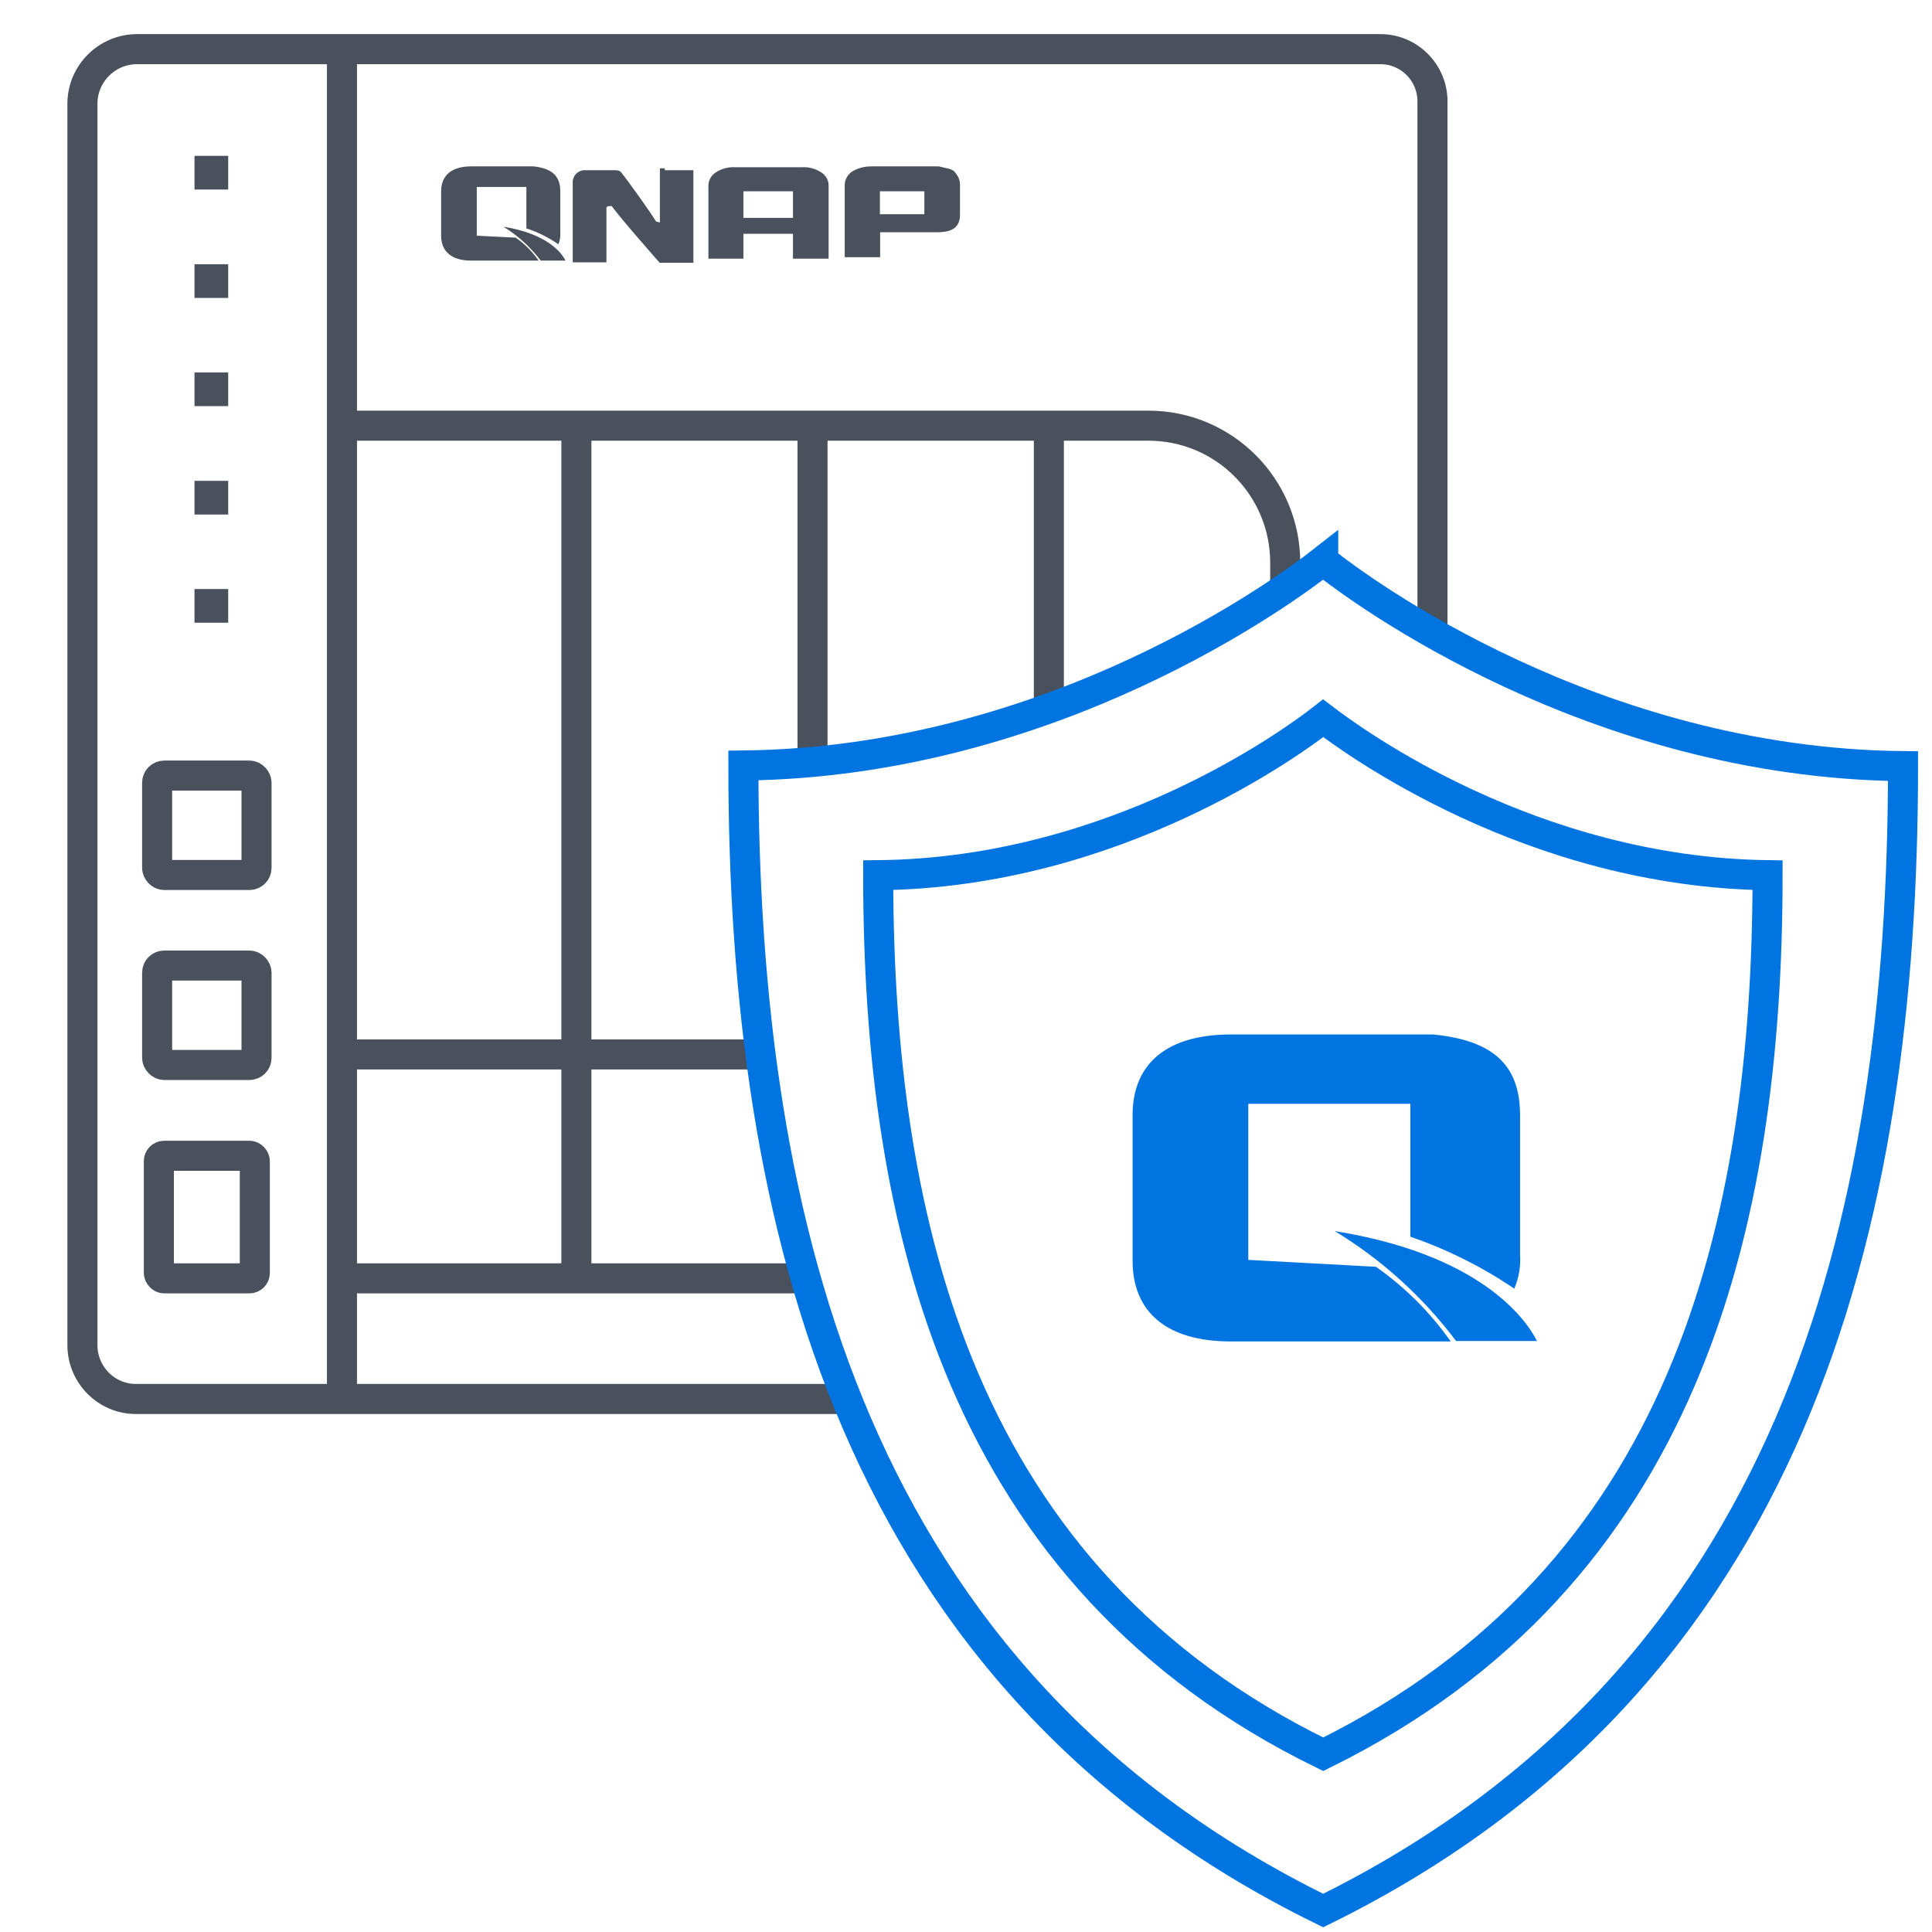
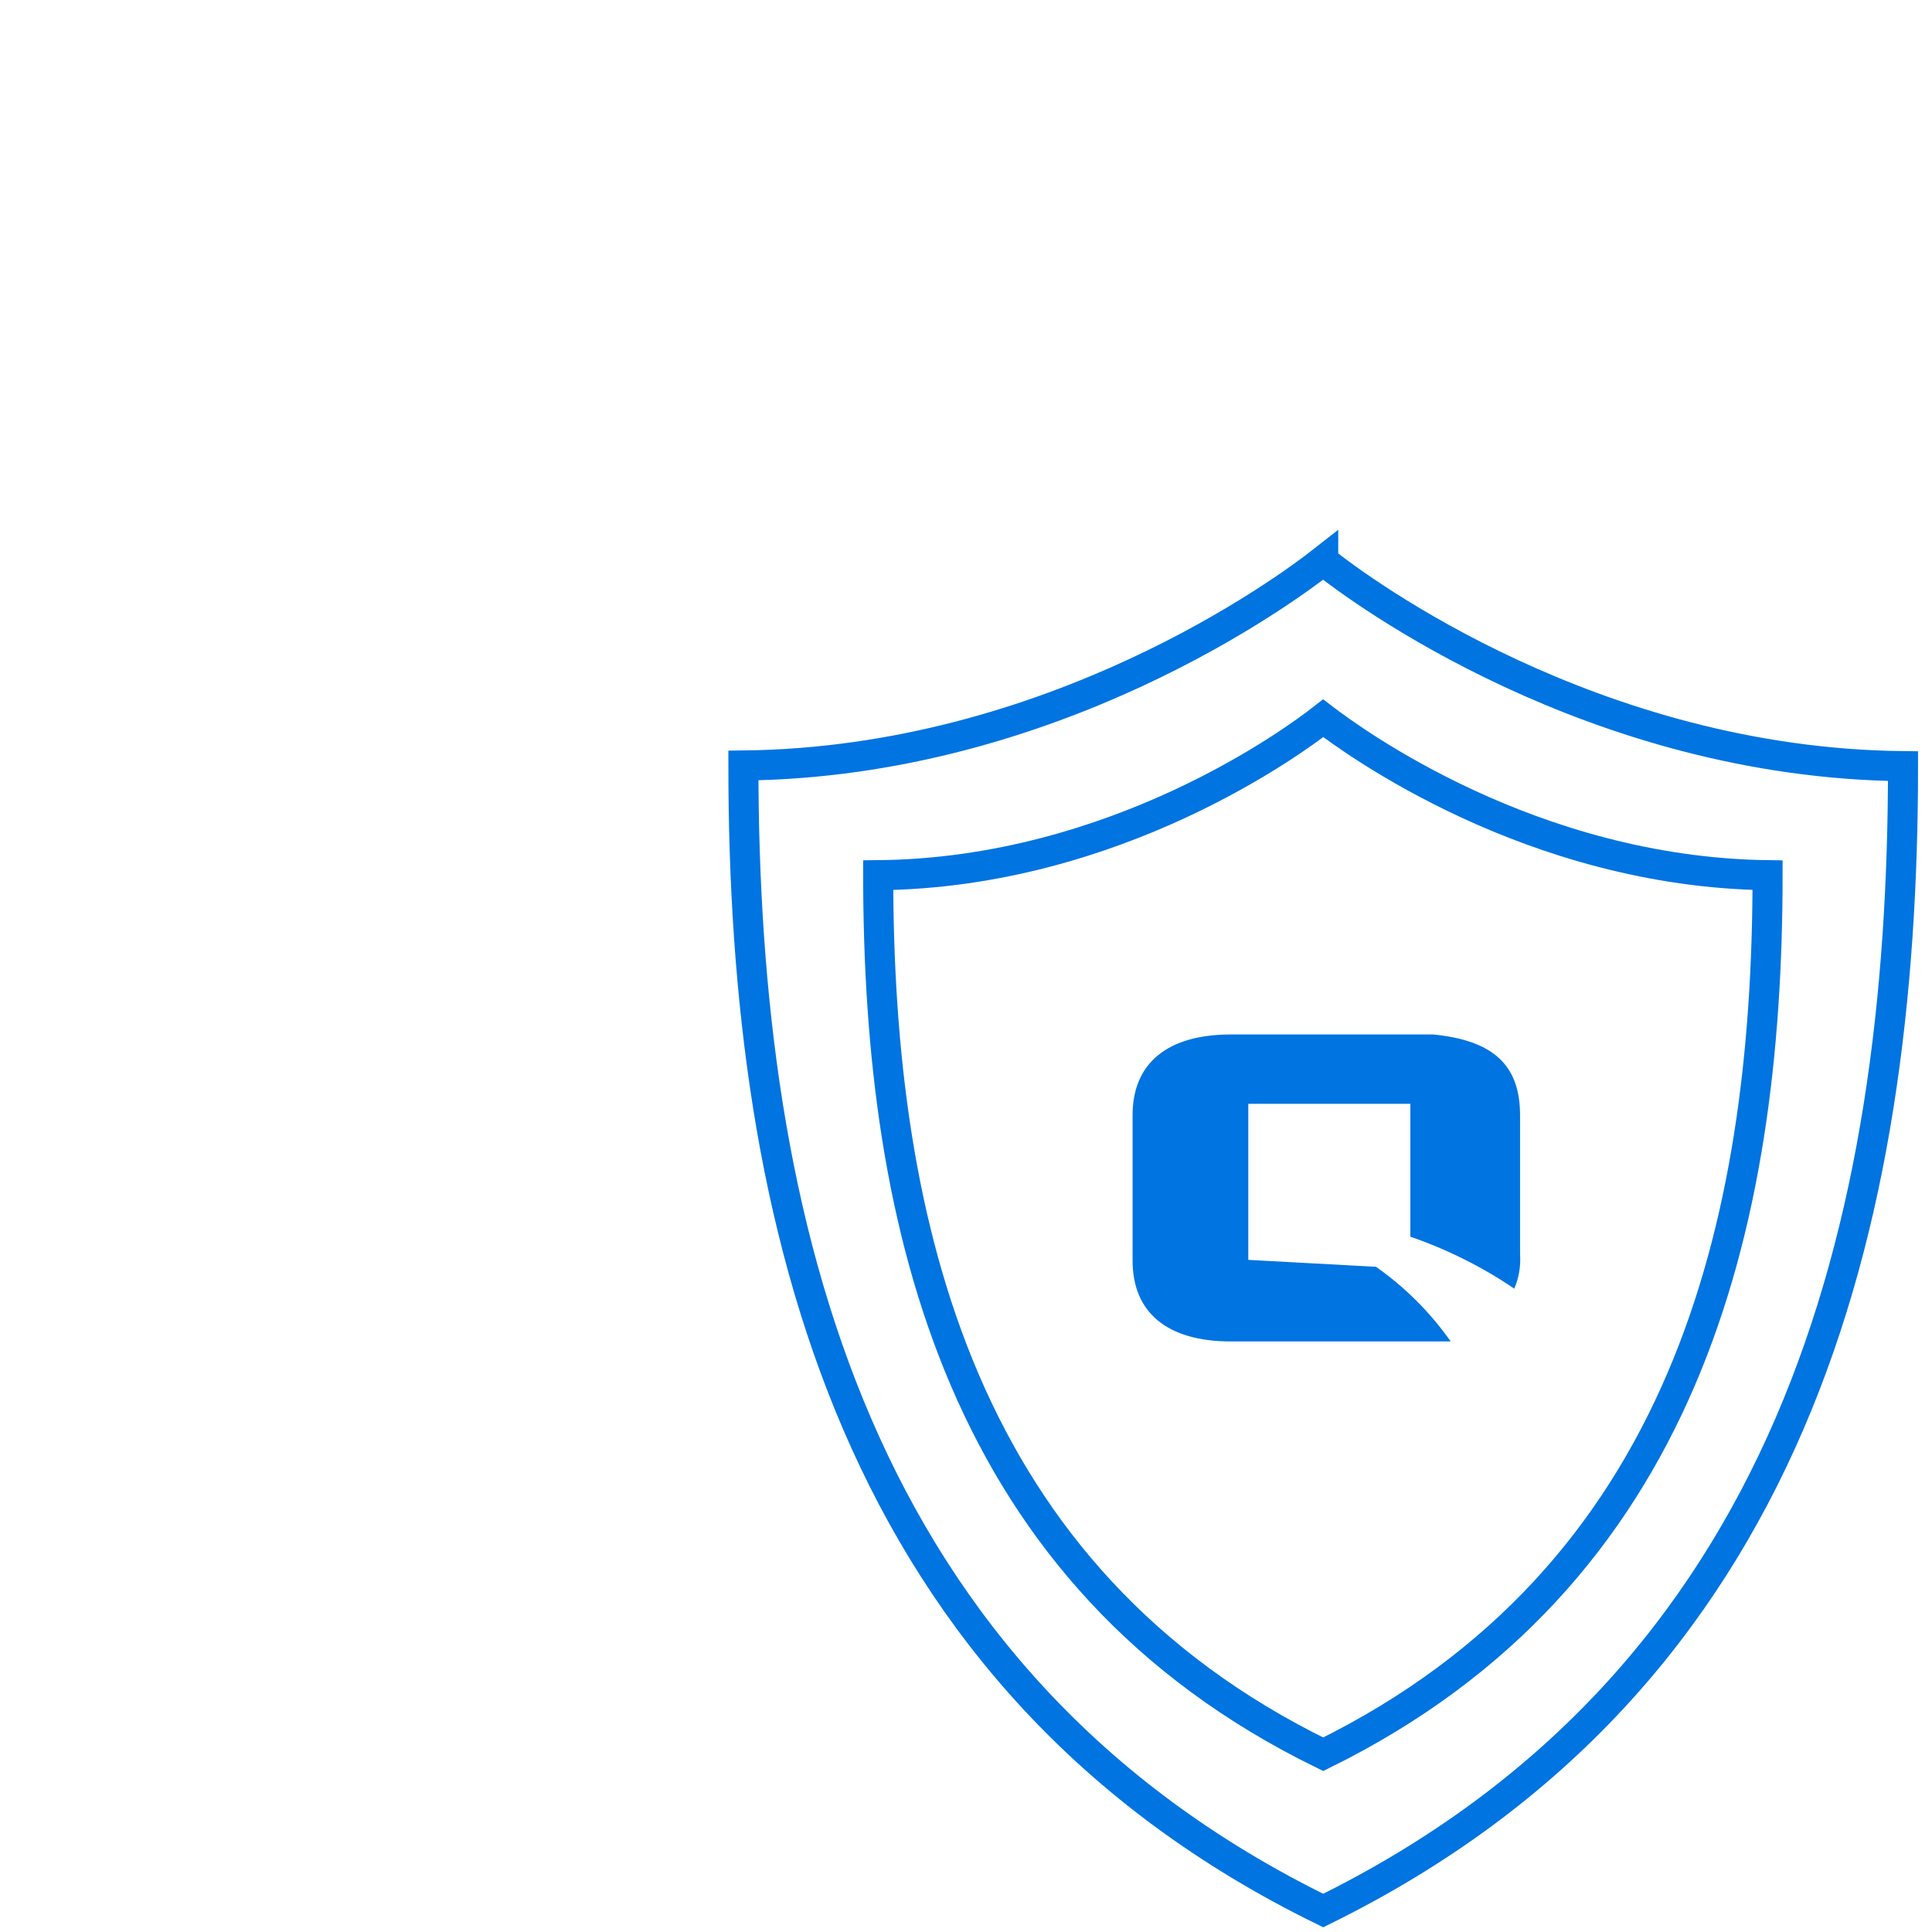
<svg xmlns="http://www.w3.org/2000/svg" id="uuid-6865f8e6-17f2-4990-bdea-3d0b32596cb5" data-name="圖層_1" viewBox="0 0 90 90">
  <defs>
    <clipPath id="uuid-5ab9010c-48da-4202-91f4-0f513343e4ef">
-       <path d="M34.63,35.69c14.4-.15,25.29-8.18,27.01-9.57,2.24,1.71,4.64,3.2,7.16,4.46V0H1.28v67.45h39.14c-4.41-9.59-5.79-20.66-5.79-31.76Z" style="fill: none;" />
-     </clipPath>
+       </clipPath>
  </defs>
  <g style="clip-path: url(#uuid-5ab9010c-48da-4202-91f4-0f513343e4ef);">
    <g id="uuid-75a5550a-4e18-44fe-a1b4-e6853548be34" data-name="a71c7f2f-026e-4cc5-8a8b-8187b9360ecc">
      <rect id="uuid-8a325476-3810-4a23-bc49-4f49e3e9fb19" data-name="b7a76c66-047f-4bf2-829b-4c3b7caccba7" x="7.32" y="44.98" width="4.63" height="4.63" rx=".33" ry=".33" style="fill: none; stroke: #49515c; stroke-width: 1.4px;" />
      <rect id="uuid-24fe97c9-1912-4e54-8bbc-6916c14f5716" data-name="bc21b92a-4309-4e9e-89c3-890854512daf" x="7.32" y="36.13" width="4.63" height="4.63" rx=".33" ry=".33" style="fill: none; stroke: #49515c; stroke-width: 1.4px;" />
      <rect id="uuid-f421cfa8-c8a7-4b43-a4a1-124cc17e808e" data-name="a5f46922-f466-4d7c-8919-45138a8f6c77" x="7.4" y="53.84" width="4.47" height="5.71" rx=".25" ry=".25" style="fill: none; stroke: #49515c; stroke-width: 1.4px;" />
      <rect id="uuid-88e6c19f-33a1-4256-97d6-21f619b84483" data-name="ba953931-d2a1-491c-94b8-71e1a28ed61b" x="9.06" y="7.26" width="1.57" height="1.57" style="fill: #49515c;" />
-       <rect id="uuid-329a0165-315c-440f-8c88-1ed6f8c67b71" data-name="a726cec7-588e-4d79-931c-6bd8e4d09a14" x="9.06" y="27.44" width="1.57" height="1.57" style="fill: #49515c;" />
      <rect id="uuid-02310409-aebf-42d8-93f1-6cc44e56b626" data-name="b9276705-8286-41fd-a29b-181ccee49e51" x="9.06" y="22.4" width="1.57" height="1.57" style="fill: #49515c;" />
      <rect id="uuid-32574731-d8ea-4f82-afd2-3c2e6f9d66a2" data-name="e92dedf0-3198-434b-b369-03e491fe0823" x="9.06" y="12.31" width="1.57" height="1.57" style="fill: #49515c;" />
      <rect id="uuid-5be96acd-b1b1-4e42-9de7-c5fd723524d7" data-name="bea726be-a7e5-4500-a7c7-93602396eaae" x="9.06" y="17.35" width="1.57" height="1.57" style="fill: #49515c;" />
      <line id="uuid-722f2b02-5656-425e-b97a-52d08a10c779" data-name="ba8b93bd-8fcf-4e43-a2e7-bd1490a495e4" x1="26.85" y1="19.83" x2="26.85" y2="59.21" style="fill: none; stroke: #49515c; stroke-width: 1.4px;" />
      <line id="uuid-0450feaf-bb11-4e95-a5a0-c3a329d7d1fa" data-name="f7ac6d1a-3034-407f-9e7c-6ee7481aa7be" x1="37.85" y1="19.83" x2="37.85" y2="59.21" style="fill: none; stroke: #49515c; stroke-width: 1.4px;" />
      <line id="uuid-b8d88123-8b49-4873-989e-4a8869a0d6d0" data-name="bc1146a9-ed46-4fcd-afcf-4d4a7d9054b8" x1="48.86" y1="19.83" x2="48.86" y2="59.21" style="fill: none; stroke: #49515c; stroke-width: 1.4px;" />
      <line id="uuid-79c3f7d1-cd02-4292-bf57-6cdf85af7e54" data-name="a26d176e-5f79-4cb1-b6a5-9a9cdc817823" x1="59.78" y1="49.12" x2="16.51" y2="49.12" style="fill: none; stroke: #49515c; stroke-width: 1.4px;" />
      <line id="uuid-73514b7d-4237-4f86-a4ed-5208acc6317b" data-name="e24e2264-e906-4807-baae-f89cb5d494be" x1="15.93" y1="2.29" x2="15.93" y2="65.17" style="fill: none; stroke: #49515c; stroke-width: 1.4px;" />
-       <path id="uuid-571eefd9-6697-4968-9995-d533424fd03c" data-name="ef597d9c-5cc6-470a-b11f-a0647cce494e" d="M16.56,19.83h36.94c3.52,0,6.37,2.86,6.37,6.38v33.34H16.56" style="fill: none; stroke: #49515c; stroke-width: 1.4px;" />
-       <path id="uuid-49f8d2d3-2f7c-4a2e-9258-3f94766e3e6f" data-name="ac4f75bd-95c7-45e9-8a7c-00bc913450c3" d="M64.25,65.17H6.33c-1.37,0-2.48-1.12-2.49-2.49V4.78c.03-1.36,1.13-2.46,2.49-2.49h57.92c1.34-.03,2.45,1.04,2.48,2.38,0,0,0,0,0,.01v58.04c.03,1.35-1.04,2.46-2.39,2.49,0,0,0,0,0,0l-.09-.04Z" style="fill: none; stroke: #49515c; stroke-width: 1.4px;" />
      <path id="uuid-641240c5-ee49-4654-877f-ba87043d19a7" data-name="fa0fd4be-ace4-42c7-b8cf-aa4217a21f4a" d="M38.59,12.05h-1.65v-1.16h-2.31v1.16h-1.63v-3.35c-.02-.26.11-.51.33-.66.27-.18.59-.27.91-.25h3.12c.32-.02.64.07.91.25.22.14.35.4.33.66v3.35ZM36.94,8.91h-2.31v1.24h2.31v-1.24Z" style="fill: #49515c;" />
      <path id="uuid-4a65bc47-e63d-4299-a8d9-6142feadb0dd" data-name="e79092d5-0ef2-41a6-b9c4-80f9f9f45aa3" d="M44.47,8c-.16-.16-.41-.16-.74-.25h-3.14c-.32,0-.64.08-.91.25-.21.15-.34.4-.33.66v3.32h1.65v-1.16h2.65c.74,0,1.07-.25,1.07-.83v-1.4c0-.22-.1-.42-.25-.58M43.06,9.98h-2.07v-1.07h2.07v1.07Z" style="fill: #49515c;" />
      <path id="uuid-2f2bd615-fc06-460f-802b-8e2bb5d9fb95" data-name="ae5f386b-08bc-4eda-bf93-2177f78afaba" d="M30.98,7.84h-.24v2.49s0,.08-.09,0h-.08c-.25-.42-1.33-1.93-1.65-2.32-.09-.08-.17-.08-.34-.08h-1.32c-.3-.02-.56.22-.58.52,0,0,0,.02,0,.03v3.74h1.57v-2.54s0-.08.16-.08h.09c.33.49,2.23,2.64,2.23,2.64h1.57v-4.31h-1.33v-.09Z" style="fill: #49515c;" />
      <path id="uuid-0fa15346-9503-42f6-9e62-0c78dea08dc2" data-name="e5264d5e-ff3d-4fde-9228-fb3f333edbea" d="M24.03,11.07h0l-1.82-.09v-2.27h2.31v1.93c.53.17,1.03.42,1.49.74.07-.16.1-.33.09-.5v-1.97c0-.74-.42-1.07-1.25-1.16h-2.9c-.91,0-1.4.42-1.4,1.16v2.07c0,.74.49,1.16,1.4,1.16h3.14c-.29-.42-.65-.78-1.07-1.07" style="fill: #49515c;" />
      <path id="uuid-34792527-dd08-404c-9138-c9a71da6b264" data-name="b446882b-7311-4f62-a4fa-6480e36ebb21" d="M23.45,10.56c.67.41,1.26.95,1.74,1.58h1.15c-.16-.34-.82-1.25-2.9-1.58" style="fill: #49515c;" />
    </g>
  </g>
  <g id="uuid-590dbf96-a6b5-4460-b644-df82a7136abf" data-name="ebf0cf3b-b673-4aae-9b77-4b404051f134">
    <path id="uuid-0d02e52f-cbe3-4f75-98c7-f650d5377795" data-name="b5ae27a1-a9bd-4f6f-b334-c24bed704417" d="M61.64,26.12c-1.72,1.35-12.58,9.38-27.01,9.54,0,21.42,5.15,42.64,27.01,53.34,21.91-10.78,27.01-31.92,27.01-53.31-14.4-.15-25.29-8.18-27.01-9.57Z" style="fill: none; stroke: #0074e1; stroke-width: 1.4px;" />
  </g>
  <g id="uuid-88157694-dd19-40b9-8332-930920e1c209" data-name="a802339a-bc54-47c7-aacc-aeac6a9180bd">
    <path id="uuid-54fac5c0-d6ef-4a98-a268-b52f9ebe5a8a" data-name="b2d6d4ff-7d65-4dd3-8d09-4e6e4e230d8a" d="M61.64,33.46c-1.33,1.04-9.67,7.2-20.73,7.31,0,16.39,3.87,32.72,20.73,40.95,16.83-8.29,20.7-24.56,20.7-40.95-11.03-.15-19.35-6.28-20.7-7.31Z" style="fill: none; stroke: #0074e1; stroke-width: 1.4px;" />
  </g>
  <path id="uuid-e7f115f2-88a4-4d6d-96ff-d04337df240d" data-name="bbe08963-81b6-44b8-b654-266de26cdc6a" d="M64.06,59.01h0l-5.91-.32v-7.27h7.55v6.19c1.71.59,3.34,1.4,4.84,2.42.22-.51.31-1.06.27-1.62v-6.46c0-2.42-1.35-3.49-4.04-3.76h-9.43c-2.96,0-4.58,1.34-4.58,3.76v6.77c0,2.43,1.62,3.77,4.58,3.77h10.24c-.96-1.36-2.14-2.54-3.5-3.49" style="fill: #0074e1;" />
-   <path id="uuid-d8b1d68d-7335-4872-bbd9-75bf11a9fb3f" data-name="e3de8859-e045-471a-8673-bd0dd30e30b4" d="M62.18,57.35c2.19,1.33,4.11,3.07,5.65,5.12h3.77c-.54-1.07-2.69-4.04-9.42-5.12" style="fill: #0074e1;" />
</svg>